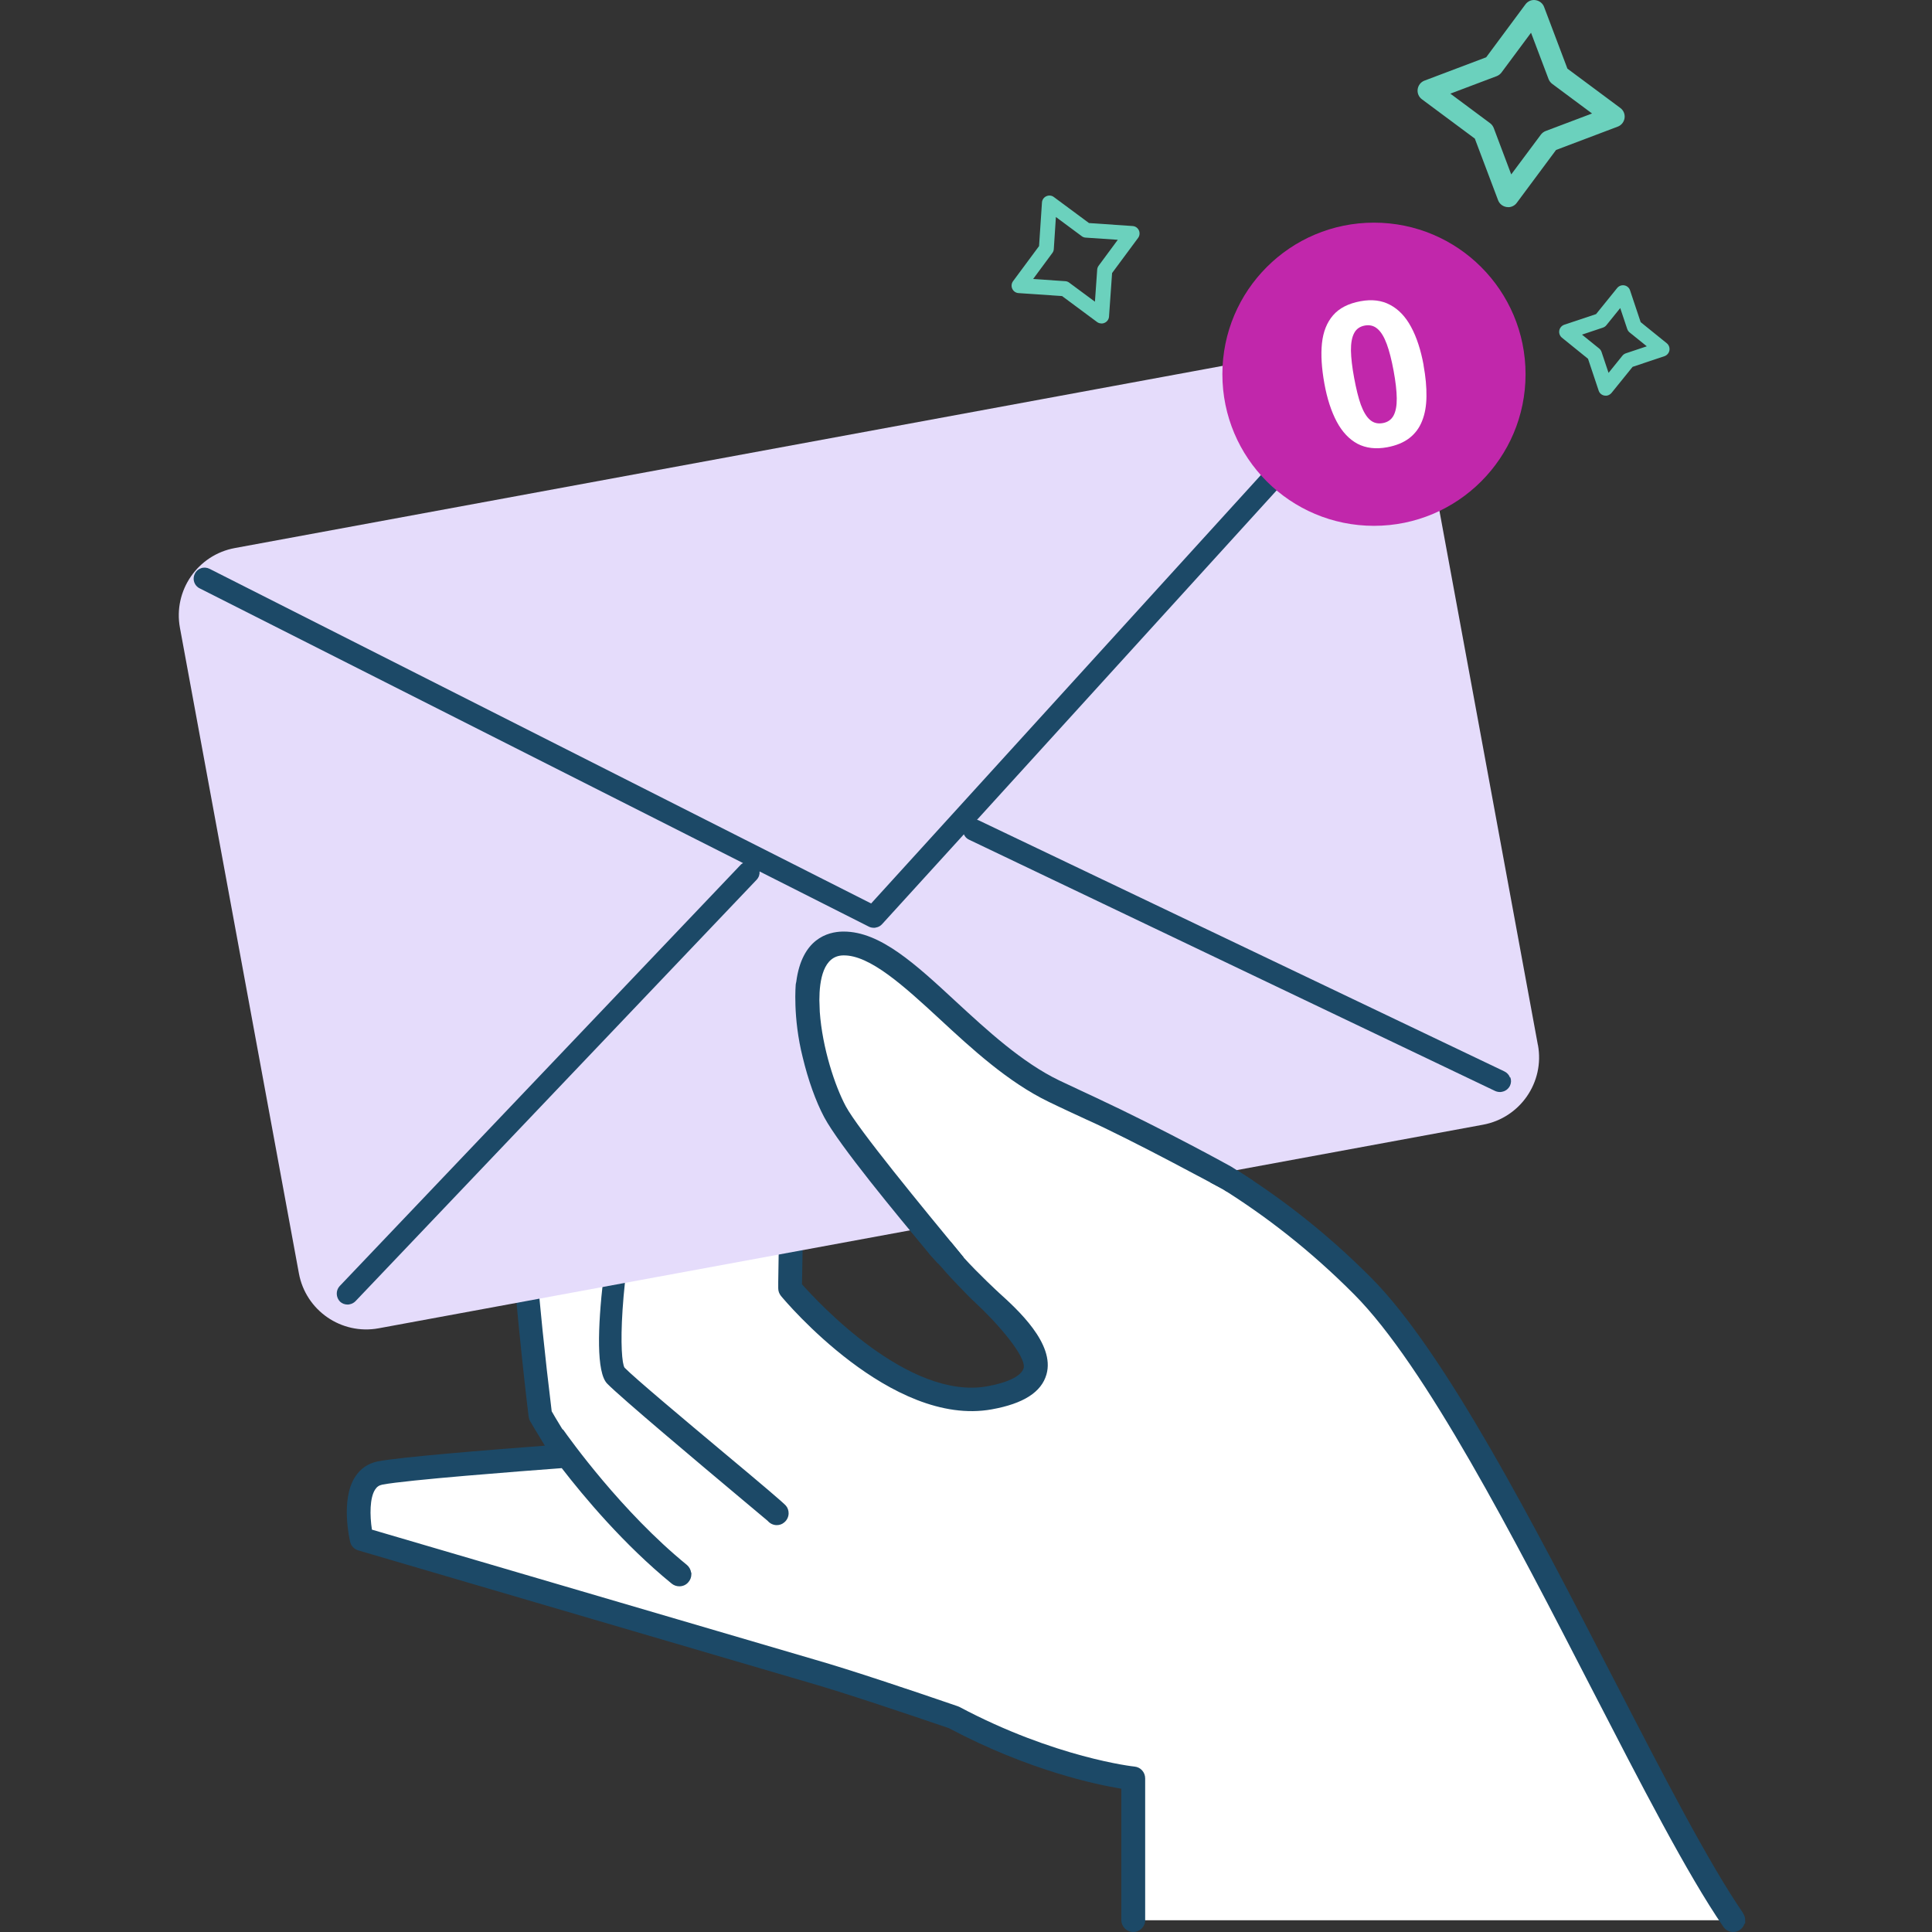
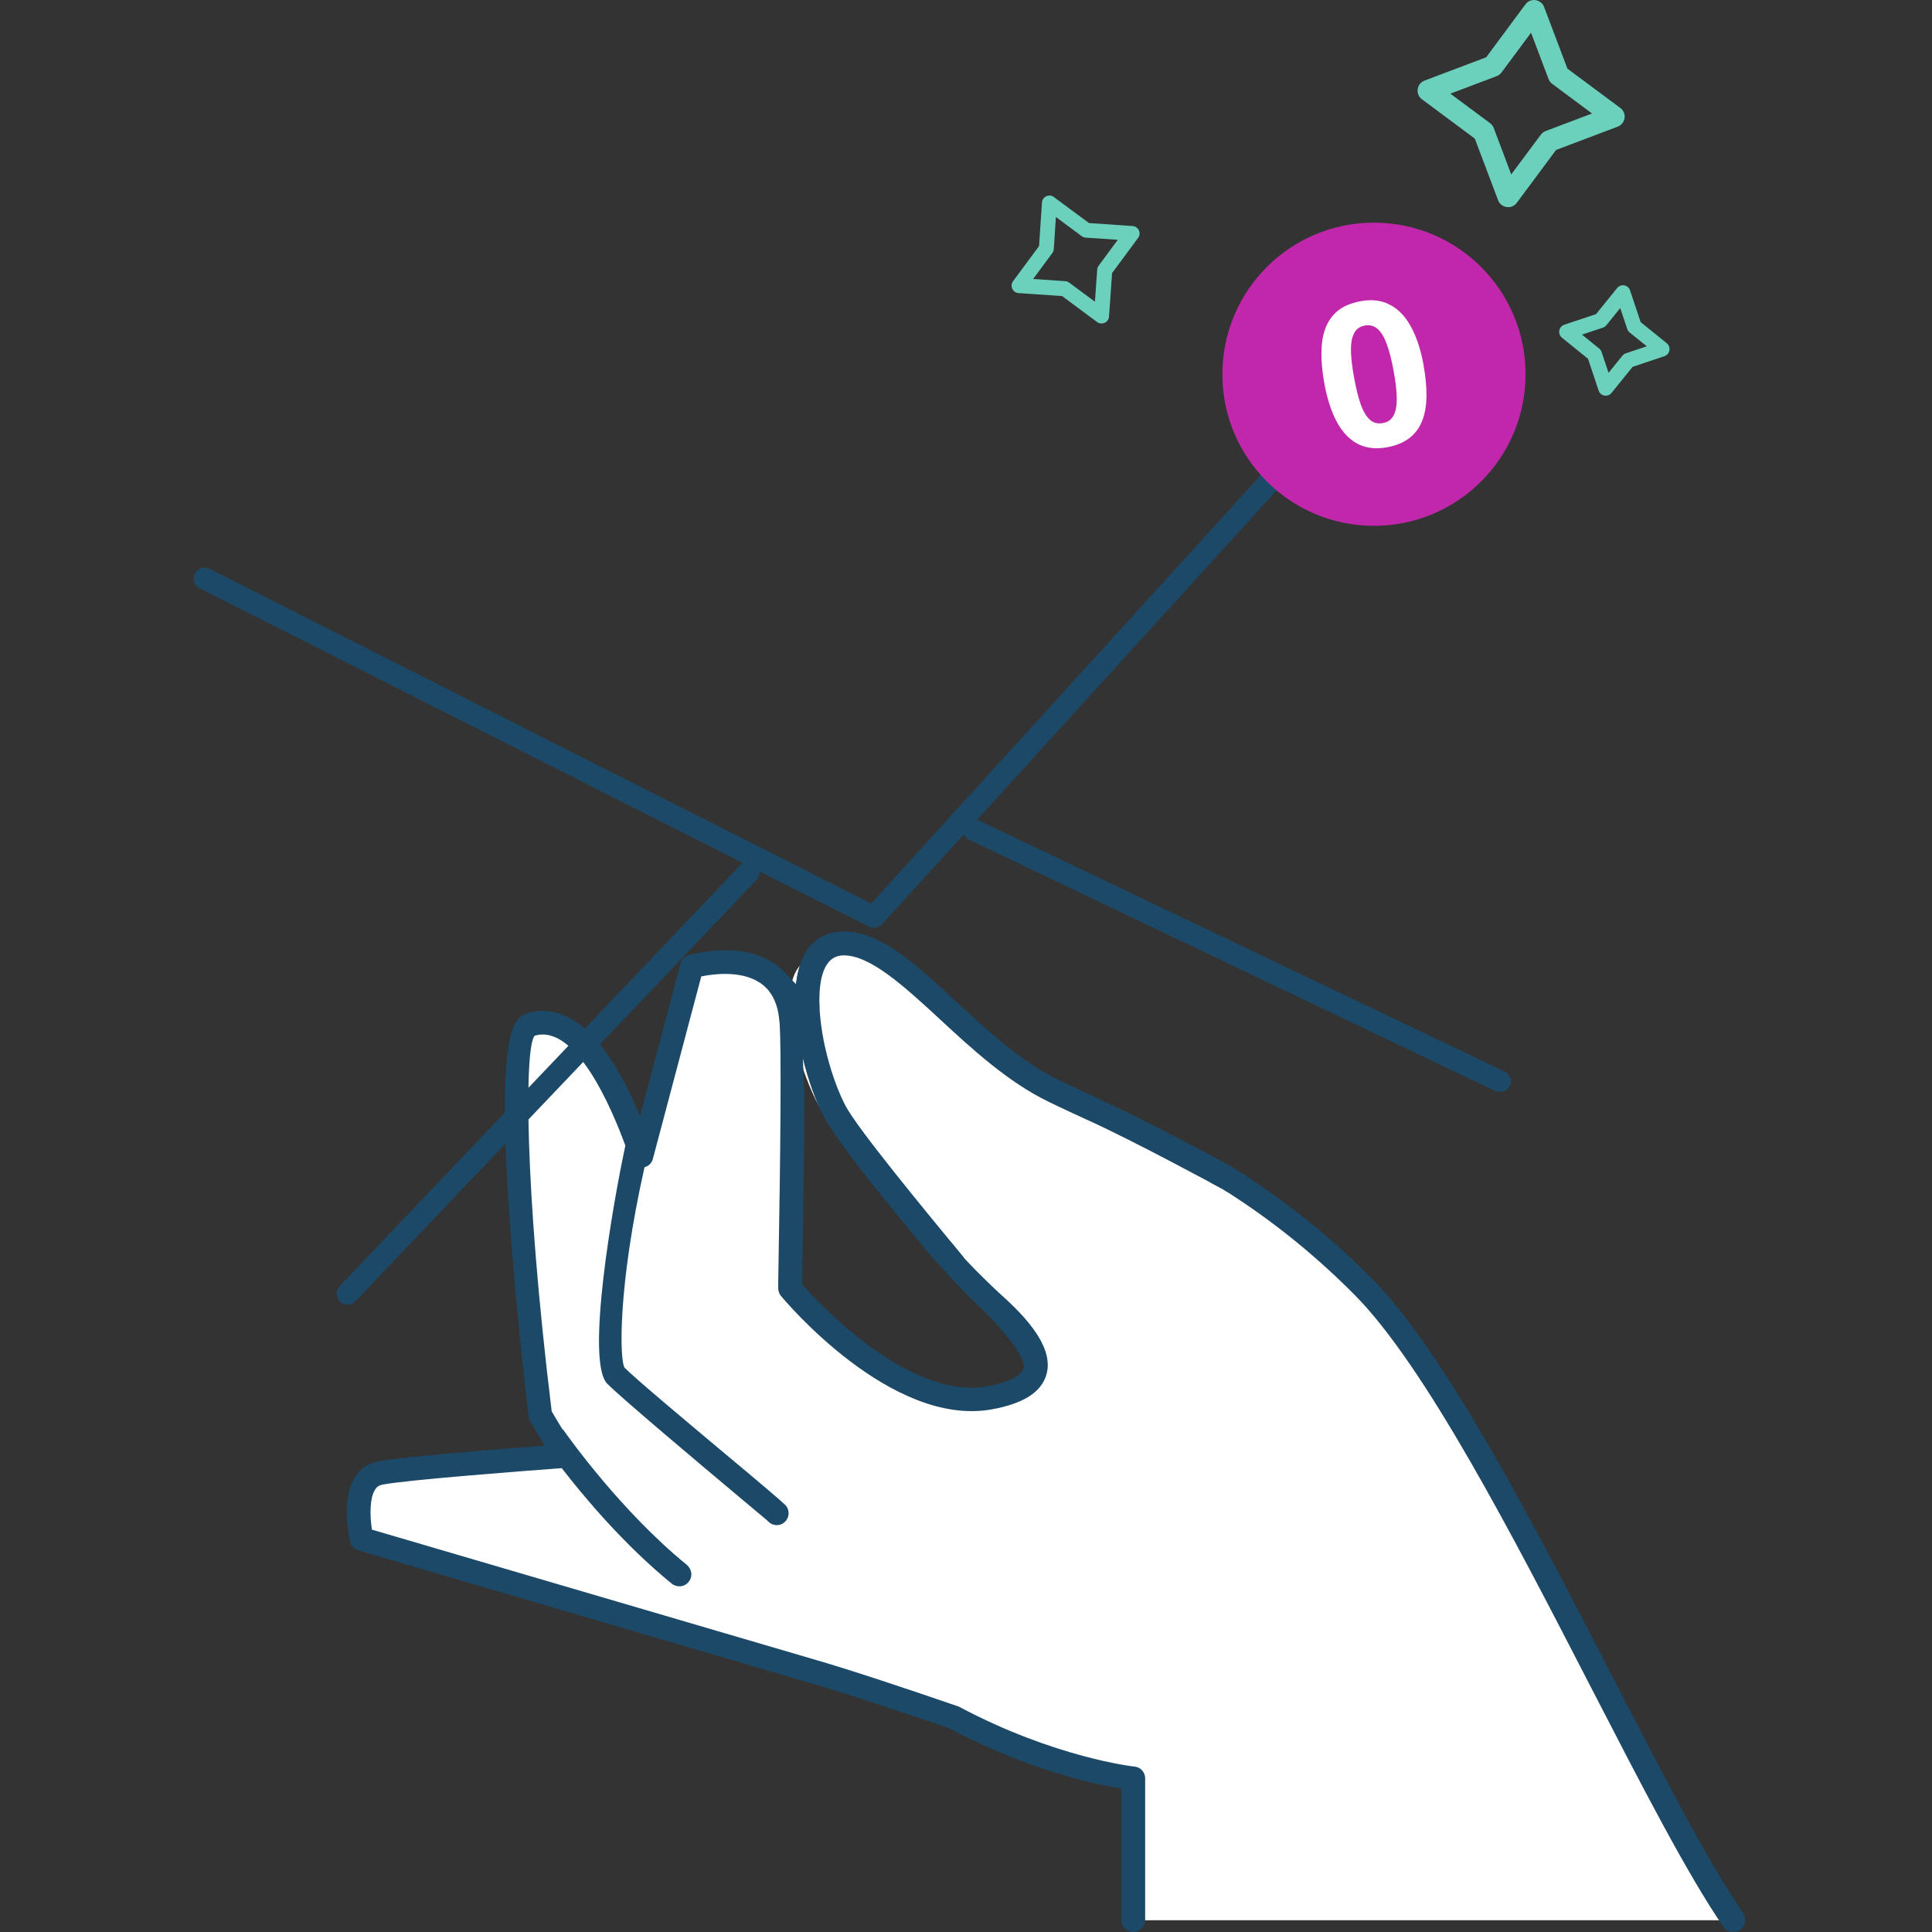
<svg xmlns="http://www.w3.org/2000/svg" width="240" height="240" viewBox="0 0 240 240" fill="none">
  <rect x="0" y="0" width="240" height="240" fill="#333333" stroke="none" />
  <path d="M215.311 238.53C203.95 221.979 183.969 174.556 169.279 159.776C152.878 143.285 136.227 138.284 126.336 134.204C116.456 130.104 108.055 118.313 101.615 118.893C98.695 119.153 97.885 122.084 98.175 125.694C96.595 116.933 85.944 120.073 85.944 120.073L79.704 143.585C77.854 138.034 72.833 125.284 66.023 127.244C61.303 128.604 67.113 175.806 67.113 175.806C67.113 175.806 68.353 177.947 70.213 180.877C63.553 181.367 50.212 182.397 47.212 182.997C43.182 183.787 44.912 191.207 44.912 191.207L100.875 207.628C105.105 208.828 112.675 211.378 118.496 213.369C130.876 219.929 140.767 220.939 140.767 220.939V238.54H215.321H215.311V238.53ZM102.255 138.294C105.545 143.635 120.106 158.976 122.696 161.346C125.286 163.706 134.637 171.536 122.926 173.646C111.225 175.766 98.145 160.076 98.145 160.076C98.145 160.076 98.685 132.854 98.335 127.134C98.945 131.164 100.655 135.704 102.255 138.304V138.294Z" fill="white" />
  <path d="M216.551 237.68C212.251 231.43 206.571 220.419 200.56 208.768L200.37 208.408C190.6 189.447 179.509 167.956 170.349 158.746C164.498 152.855 158.578 148.405 152.948 144.925C152.948 144.925 144.927 140.465 136.057 136.314C136.057 136.314 132.747 134.774 131.597 134.224C126.986 132.004 122.646 128.004 118.796 124.454C113.746 119.773 109.365 115.733 104.835 115.733H104.705C102.845 115.763 99.635 116.623 98.935 121.974C98.915 122.034 98.895 122.134 98.875 122.254C98.195 121.514 97.295 120.613 97.295 120.613C96.865 120.183 96.395 119.803 95.865 119.493C91.564 116.843 85.594 118.643 85.544 118.653C85.044 118.803 84.664 119.193 84.534 119.693L79.504 138.674C74.193 125.614 68.593 124.974 65.643 125.834C64.013 126.304 61.543 127.024 63.353 152.145C64.213 164.126 65.653 175.896 65.673 176.006C65.703 176.206 65.763 176.387 65.853 176.537C65.853 176.537 66.543 177.737 67.683 179.587C60.663 180.117 49.712 180.997 46.942 181.537C45.732 181.777 44.782 182.427 44.122 183.447C42.262 186.317 43.452 191.317 43.492 191.517C43.612 192.047 44.002 192.457 44.512 192.597L100.485 209.018C104.685 210.218 112.315 212.779 117.876 214.679C127.836 219.959 136.227 221.699 139.297 222.199V238.52C139.297 239.33 139.957 240 140.777 240C141.597 240 142.257 239.34 142.257 238.52V220.919C142.257 220.149 141.687 219.519 140.927 219.449C140.837 219.449 131.076 218.359 119.176 212.038L118.986 211.958C113.256 209.988 105.555 207.408 101.295 206.188L46.202 190.017C45.922 188.207 45.932 186.067 46.592 185.047C46.812 184.697 47.092 184.507 47.492 184.427C50.482 183.847 64.673 182.757 69.783 182.377C72.523 185.917 77.464 191.847 83.434 196.718C83.714 196.948 84.054 197.058 84.394 197.058C84.824 197.058 85.244 196.878 85.524 196.528C85.754 196.268 85.884 195.918 85.884 195.568V195.378L85.854 195.348C85.804 194.988 85.614 194.638 85.314 194.388C77.214 187.787 70.733 178.687 70.003 177.657C69.963 177.607 69.913 177.567 69.853 177.527C69.183 176.427 68.703 175.626 68.533 175.316C65.083 147.155 65.163 129.824 66.433 128.654C71.523 127.174 75.974 137.624 77.684 142.315C76.103 149.675 72.723 169.106 75.424 171.876C77.103 173.596 86.874 181.807 92.134 186.217C93.885 187.687 95.275 188.847 95.365 188.927C95.665 189.277 96.075 189.457 96.495 189.457C96.835 189.457 97.165 189.347 97.435 189.107C97.775 188.827 97.965 188.407 97.965 187.977C97.965 187.627 97.845 187.287 97.625 187.037C97.285 186.647 94.644 184.407 89.984 180.517C85.014 176.357 78.824 171.166 77.584 169.896C76.963 168.966 76.724 159.896 80.064 144.995C80.574 144.865 80.964 144.485 81.104 143.955L87.114 121.294C88.554 120.993 91.924 120.543 94.264 121.994C95.555 122.784 96.385 124.114 96.705 125.944C96.745 126.164 96.835 126.964 96.855 127.194C97.055 130.454 96.985 141.845 96.675 159.246V160.026C96.675 160.376 96.785 160.696 97.015 160.986C97.565 161.656 110.735 177.317 123.196 175.076C127.146 174.366 129.366 172.936 129.996 170.736C131.087 166.926 126.376 162.656 124.076 160.576C124.076 160.576 121.556 158.256 119.696 156.195C114.466 149.845 106.575 140.265 105.035 137.394C103.715 134.924 102.135 130.214 101.815 125.674C101.805 125.474 101.765 124.464 101.765 124.234C101.765 121.714 102.275 118.713 104.725 118.673C108.015 118.593 112.275 122.484 116.716 126.584C120.686 130.264 125.206 134.424 130.256 136.864C131.577 137.514 134.877 139.034 134.877 139.034C140.487 141.525 151.808 147.685 151.888 147.715C157.178 151.035 162.698 155.245 168.229 160.806C177.069 169.696 188.04 190.977 197.71 209.748C203.831 221.609 209.591 232.82 214.081 239.35C214.361 239.77 214.821 240 215.291 240C215.591 240 215.881 239.92 216.141 239.74C216.411 239.55 216.601 239.28 216.711 238.97L216.791 238.93V238.51C216.791 238.21 216.701 237.92 216.521 237.67L216.551 237.68ZM102.405 138.774C104.265 142.255 111.405 150.875 115.466 155.745H115.446C115.566 155.885 117.226 157.695 117.636 158.196C117.746 158.336 120.376 161.136 121.066 161.736C123.846 164.296 127.556 168.536 127.156 169.986V169.956C126.886 170.916 125.256 171.736 122.666 172.206C112.866 173.986 101.555 161.706 99.625 159.536C99.665 157.515 99.895 145.345 99.925 136.234L99.735 131.364C100.395 134.114 101.345 136.794 102.395 138.764L102.405 138.774Z" fill="#1C4967" />
-   <path d="M191.04 129.804L176.259 49.6C175.409 44.989 170.979 41.929 166.358 42.779L29.171 68.081C24.561 68.931 21.5 73.361 22.351 77.981L37.131 158.186C37.981 162.796 42.412 165.856 47.032 165.006L184.229 139.715C188.84 138.864 191.9 134.434 191.05 129.814H191.04V129.804Z" fill="#E5DCFB" />
  <path d="M187.58 133.864C187.46 133.524 187.2 133.244 186.88 133.094L121.526 101.882L121.366 101.842L172.229 45.919C172.469 45.649 172.609 45.299 172.579 44.939C172.569 44.579 172.399 44.249 172.139 43.999C171.589 43.489 170.729 43.529 170.209 44.089L108.215 112.233L26.031 70.661C25.711 70.501 25.331 70.461 24.991 70.581C24.641 70.691 24.361 70.941 24.201 71.271C23.861 71.941 24.131 72.771 24.811 73.091L92.304 107.213C92.214 107.283 92.104 107.323 92.024 107.413L42.192 159.766C41.692 160.306 41.722 161.166 42.242 161.696C42.502 161.936 42.832 162.056 43.172 162.056C43.252 162.056 43.332 162.056 43.432 162.026C43.712 161.976 43.972 161.836 44.172 161.626L94.004 109.273C94.275 108.973 94.385 108.613 94.355 108.253L107.955 115.123C108.145 115.213 108.345 115.253 108.565 115.253C108.645 115.253 108.725 115.253 108.805 115.223C109.115 115.173 109.375 115.023 109.575 114.803L119.736 103.643C119.866 103.943 120.086 104.183 120.386 104.313L185.749 135.534C185.939 135.614 186.13 135.654 186.33 135.654C186.41 135.654 186.49 135.654 186.59 135.624C187.02 135.544 187.37 135.274 187.57 134.884C187.73 134.544 187.75 134.184 187.62 133.834H187.59L187.58 133.864Z" fill="#1C4967" />
  <path d="M152.468 146.375C144.097 141.345 136.497 138.234 130.947 135.554C120.286 130.404 111.965 117.093 104.735 117.213C101.445 117.263 100.285 120.353 100.305 124.264C99.835 119.673 100.305 128.654 100.355 125.814C100.675 130.194 102.185 135.204 103.755 138.104C105.575 141.505 111.165 148.665 116.156 154.715L152.468 146.365V146.375Z" fill="white" />
  <path d="M136.827 40.179C136.627 40.179 136.437 40.119 136.277 39.999L131.937 36.779L126.526 36.409C126.186 36.389 125.886 36.179 125.746 35.869C125.606 35.559 125.646 35.199 125.846 34.929L129.076 30.569L129.436 25.158C129.456 24.818 129.666 24.518 129.976 24.378C130.286 24.238 130.646 24.268 130.916 24.478L135.277 27.708L140.697 28.078C141.037 28.098 141.337 28.308 141.477 28.618C141.617 28.928 141.577 29.288 141.377 29.558L138.147 33.919L137.767 39.319C137.747 39.659 137.537 39.959 137.227 40.099C137.107 40.159 136.967 40.189 136.837 40.189L136.827 40.179ZM128.336 34.659L132.327 34.929C132.507 34.939 132.677 34.999 132.817 35.109L136.017 37.479L136.297 33.499C136.307 33.319 136.377 33.149 136.477 33.009L138.857 29.788L134.867 29.518C134.687 29.509 134.517 29.448 134.377 29.338L131.167 26.958L130.907 30.939C130.896 31.119 130.836 31.289 130.726 31.429L128.346 34.649L128.336 34.659Z" fill="#6BD1BD" />
  <path d="M199.47 49.15C199.42 49.15 199.36 49.15 199.3 49.139C198.97 49.08 198.69 48.84 198.59 48.52L197.27 44.569L194.03 41.949C193.77 41.739 193.64 41.399 193.7 41.059C193.76 40.729 194 40.449 194.32 40.339L198.27 39.019L200.89 35.779C201.1 35.519 201.44 35.389 201.78 35.449C202.11 35.509 202.39 35.749 202.49 36.069L203.81 40.019L207.051 42.639C207.311 42.849 207.441 43.189 207.381 43.529C207.321 43.859 207.081 44.139 206.761 44.249L202.81 45.569L200.19 48.809C200.01 49.029 199.74 49.16 199.47 49.16V49.15ZM196.52 41.569L198.65 43.289C198.79 43.399 198.89 43.549 198.95 43.719L199.82 46.319L201.54 44.189C201.65 44.049 201.8 43.949 201.97 43.889L204.571 43.019L202.44 41.299C202.3 41.189 202.2 41.039 202.14 40.869L201.27 38.269L199.55 40.399C199.44 40.539 199.29 40.639 199.12 40.699L196.52 41.569Z" fill="#6BD1BD" />
  <path d="M187.34 25.728C187.28 25.728 187.22 25.728 187.16 25.718C186.68 25.648 186.27 25.328 186.1 24.878L183.209 17.218L176.629 12.328C176.239 12.037 176.039 11.557 176.109 11.078C176.179 10.597 176.499 10.187 176.949 10.017L184.619 7.117L189.5 0.537C189.79 0.147 190.27 -0.063 190.75 0.017C191.23 0.087 191.64 0.407 191.81 0.857L194.71 8.527L201.29 13.418C201.68 13.708 201.88 14.188 201.81 14.668C201.74 15.148 201.42 15.558 200.97 15.728L193.3 18.628L188.41 25.208C188.16 25.548 187.76 25.738 187.35 25.738L187.34 25.728ZM180.159 11.627L185.109 15.308C185.309 15.458 185.469 15.668 185.559 15.908L187.73 21.668L191.41 16.728C191.56 16.528 191.77 16.368 192 16.278L197.77 14.098L192.82 10.417C192.62 10.267 192.46 10.057 192.37 9.827L190.19 4.067L186.52 9.007C186.37 9.207 186.16 9.367 185.93 9.457L180.159 11.637V11.627Z" fill="#6BD1BD" />
  <path d="M170.679 65.32C181.079 65.32 189.51 56.889 189.51 46.489C189.51 36.089 181.079 27.658 170.679 27.658C160.279 27.658 151.848 36.089 151.848 46.489C151.848 56.889 160.279 65.32 170.679 65.32Z" fill="#C127AB" />
  <path d="M176.839 45.379C177.099 46.799 177.219 48.09 177.199 49.25C177.189 50.41 177.009 51.42 176.659 52.29C176.319 53.16 175.789 53.87 175.079 54.42C174.369 54.97 173.449 55.35 172.319 55.56C170.909 55.82 169.679 55.67 168.639 55.13C167.598 54.57 166.738 53.66 166.058 52.39C165.378 51.11 164.858 49.53 164.518 47.639C164.178 45.749 164.068 44.069 164.218 42.649C164.368 41.219 164.828 40.059 165.598 39.169C166.368 38.279 167.498 37.699 169.009 37.419C170.419 37.159 171.639 37.309 172.679 37.869C173.729 38.419 174.599 39.329 175.289 40.609C175.979 41.879 176.499 43.469 176.849 45.379H176.839ZM168.219 46.959C168.469 48.3 168.739 49.41 169.049 50.28C169.369 51.14 169.739 51.77 170.179 52.15C170.619 52.54 171.149 52.67 171.769 52.56C172.389 52.45 172.829 52.14 173.109 51.63C173.389 51.11 173.519 50.4 173.509 49.48C173.499 48.55 173.369 47.41 173.119 46.059C172.869 44.709 172.589 43.609 172.269 42.739C171.949 41.869 171.569 41.239 171.129 40.859C170.689 40.469 170.159 40.329 169.549 40.439C168.939 40.549 168.469 40.869 168.209 41.399C167.939 41.909 167.809 42.639 167.819 43.559C167.839 44.489 167.969 45.619 168.219 46.959Z" fill="white" />
  <path d="M119.716 156.205C114.486 149.855 106.595 140.275 105.055 137.404C103.735 134.934 102.155 130.224 101.835 125.684C101.825 125.484 101.785 124.474 101.785 124.244C101.785 121.724 102.295 118.723 104.745 118.683C108.035 118.603 112.295 122.494 116.736 126.594C120.706 130.274 125.226 134.434 130.276 136.874C131.597 137.524 134.897 139.044 134.897 139.044C140.507 141.535 151.828 147.695 151.908 147.725C152.058 147.825 152.218 147.915 152.368 148.015L155.668 146.675C154.748 146.065 153.838 145.475 152.928 144.915C152.928 144.915 144.907 140.455 136.037 136.304C136.037 136.304 132.727 134.764 131.577 134.214C126.966 131.994 122.626 127.994 118.776 124.444C113.726 119.763 109.345 115.723 104.815 115.723H104.685C102.825 115.753 99.615 116.613 98.915 121.964C98.895 122.024 98.875 122.124 98.855 122.244C98.855 122.244 98.455 126.364 99.725 131.384C100.385 134.134 101.335 136.814 102.385 138.784C104.245 142.265 111.385 150.885 115.446 155.755H115.426C115.486 155.825 115.986 156.375 116.496 156.935L119.696 156.205H119.716Z" fill="#1C4967" />
</svg>